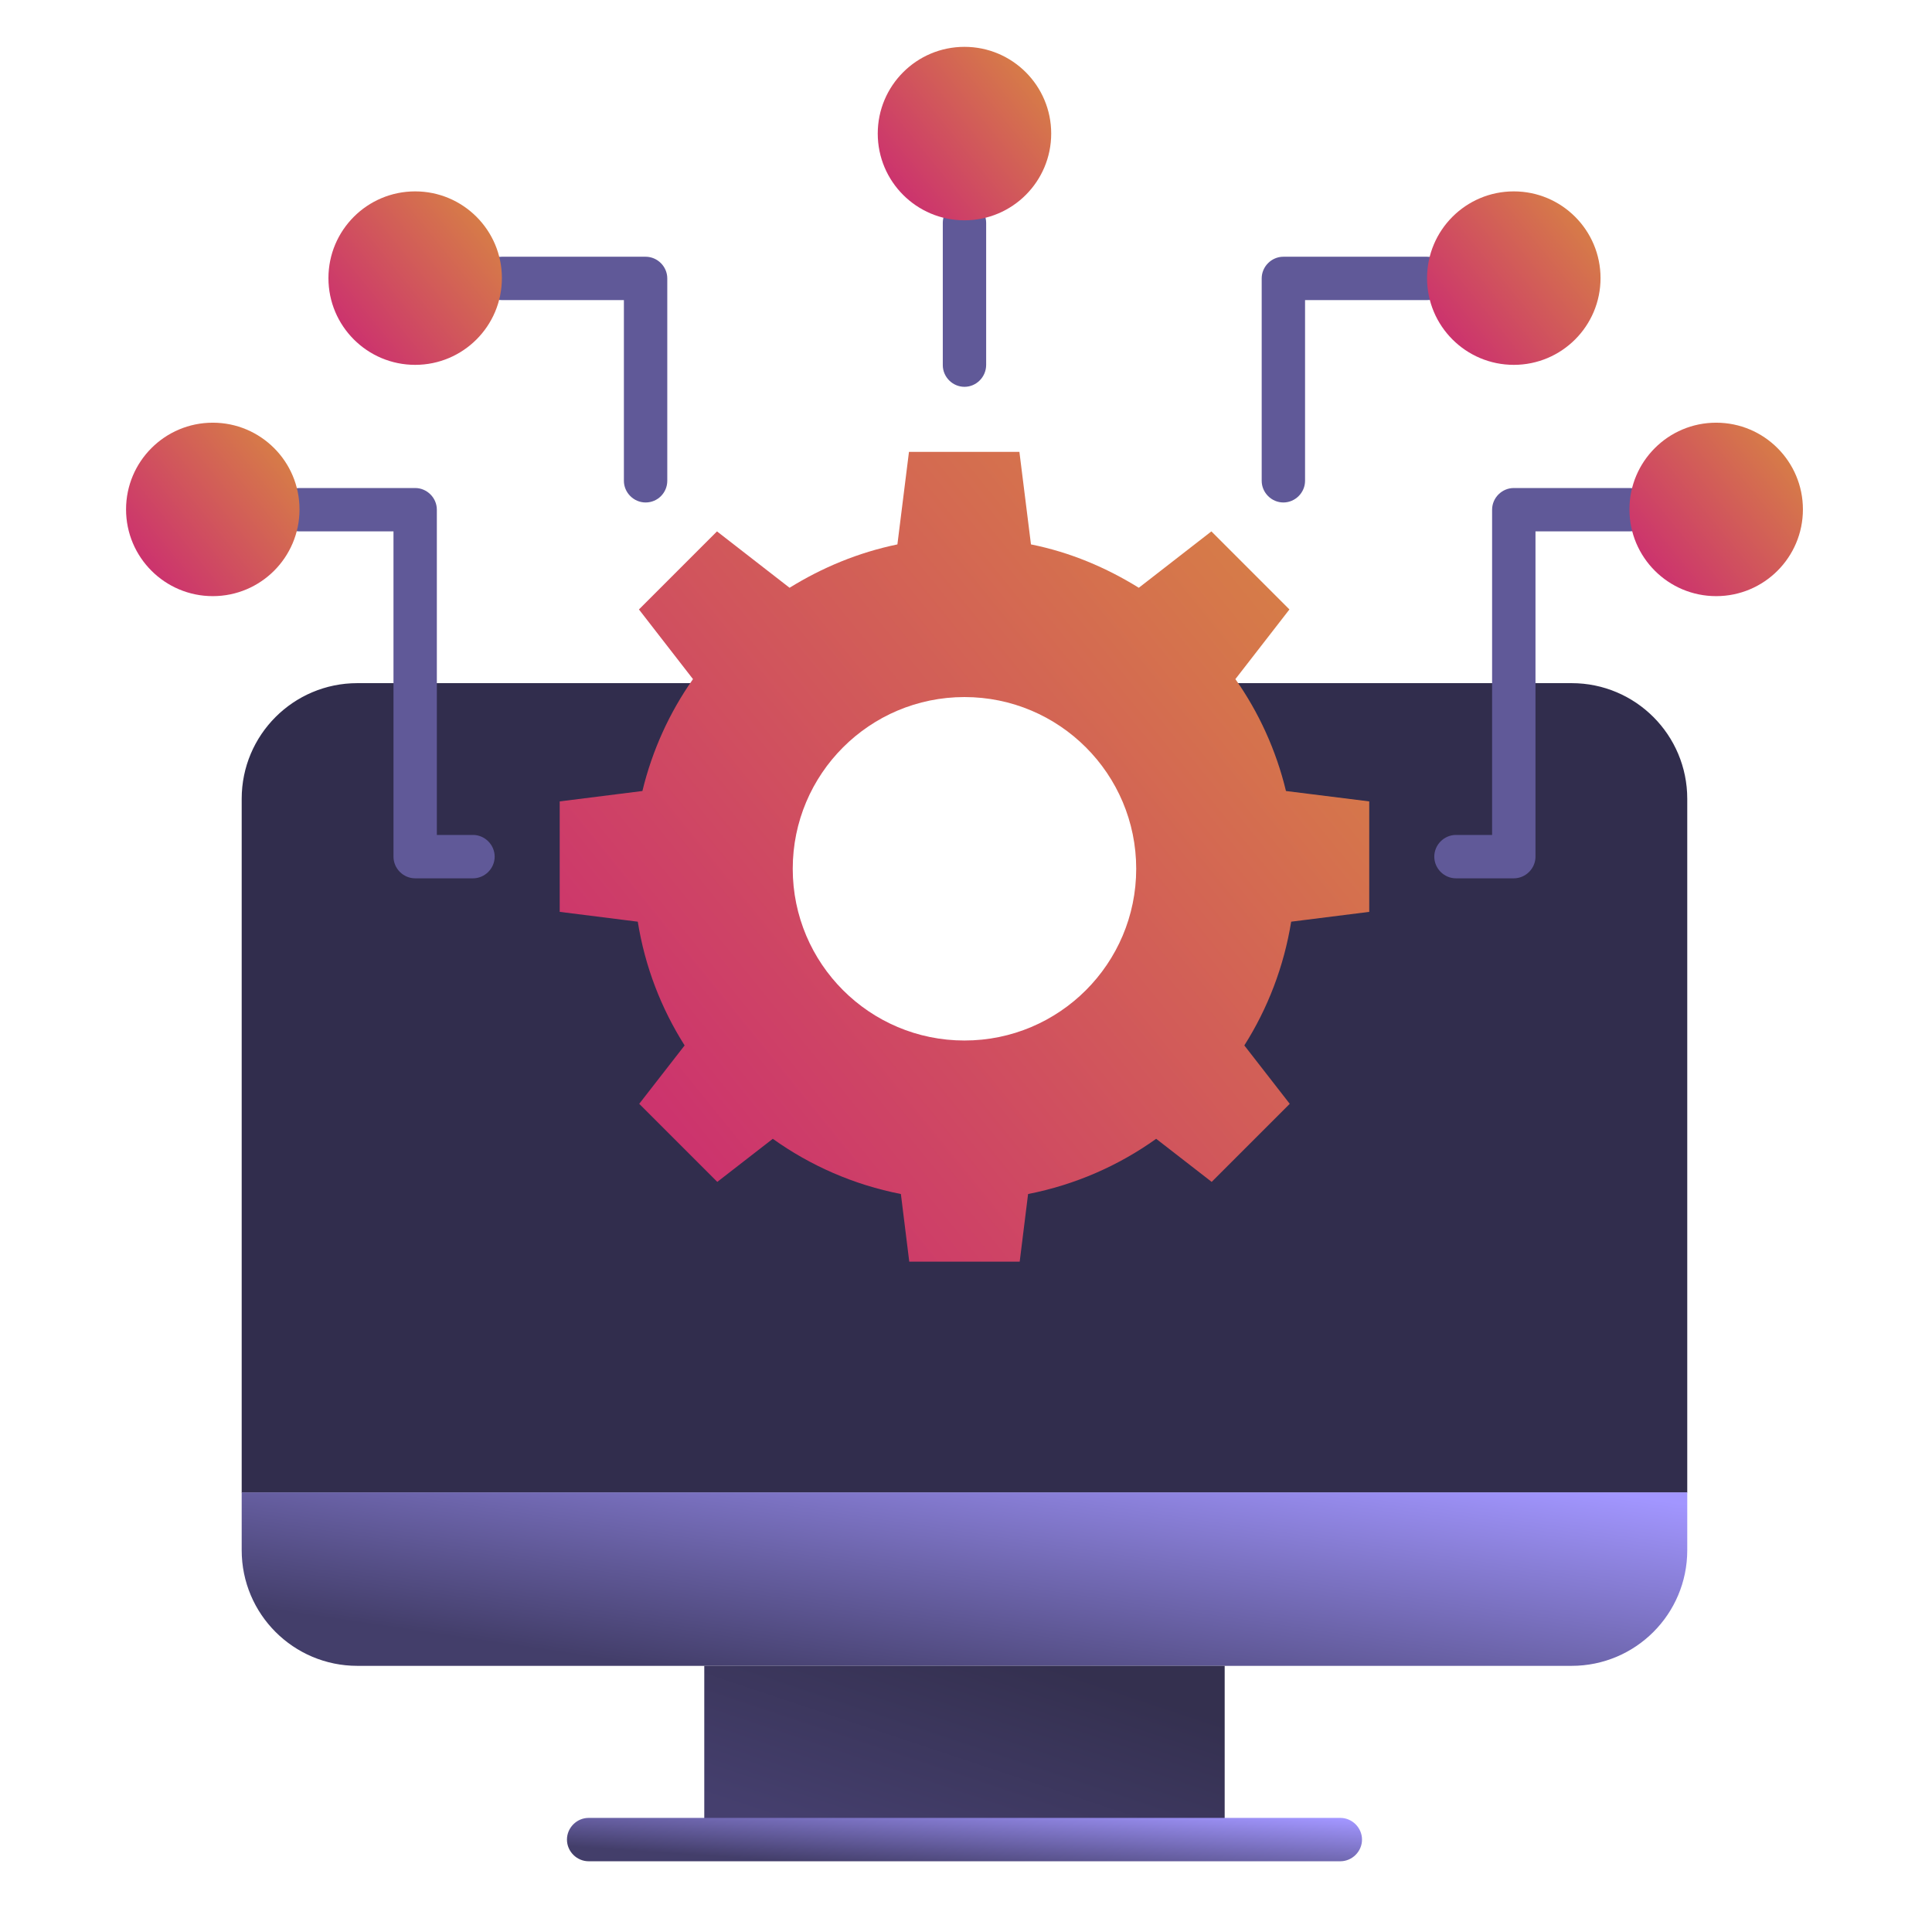
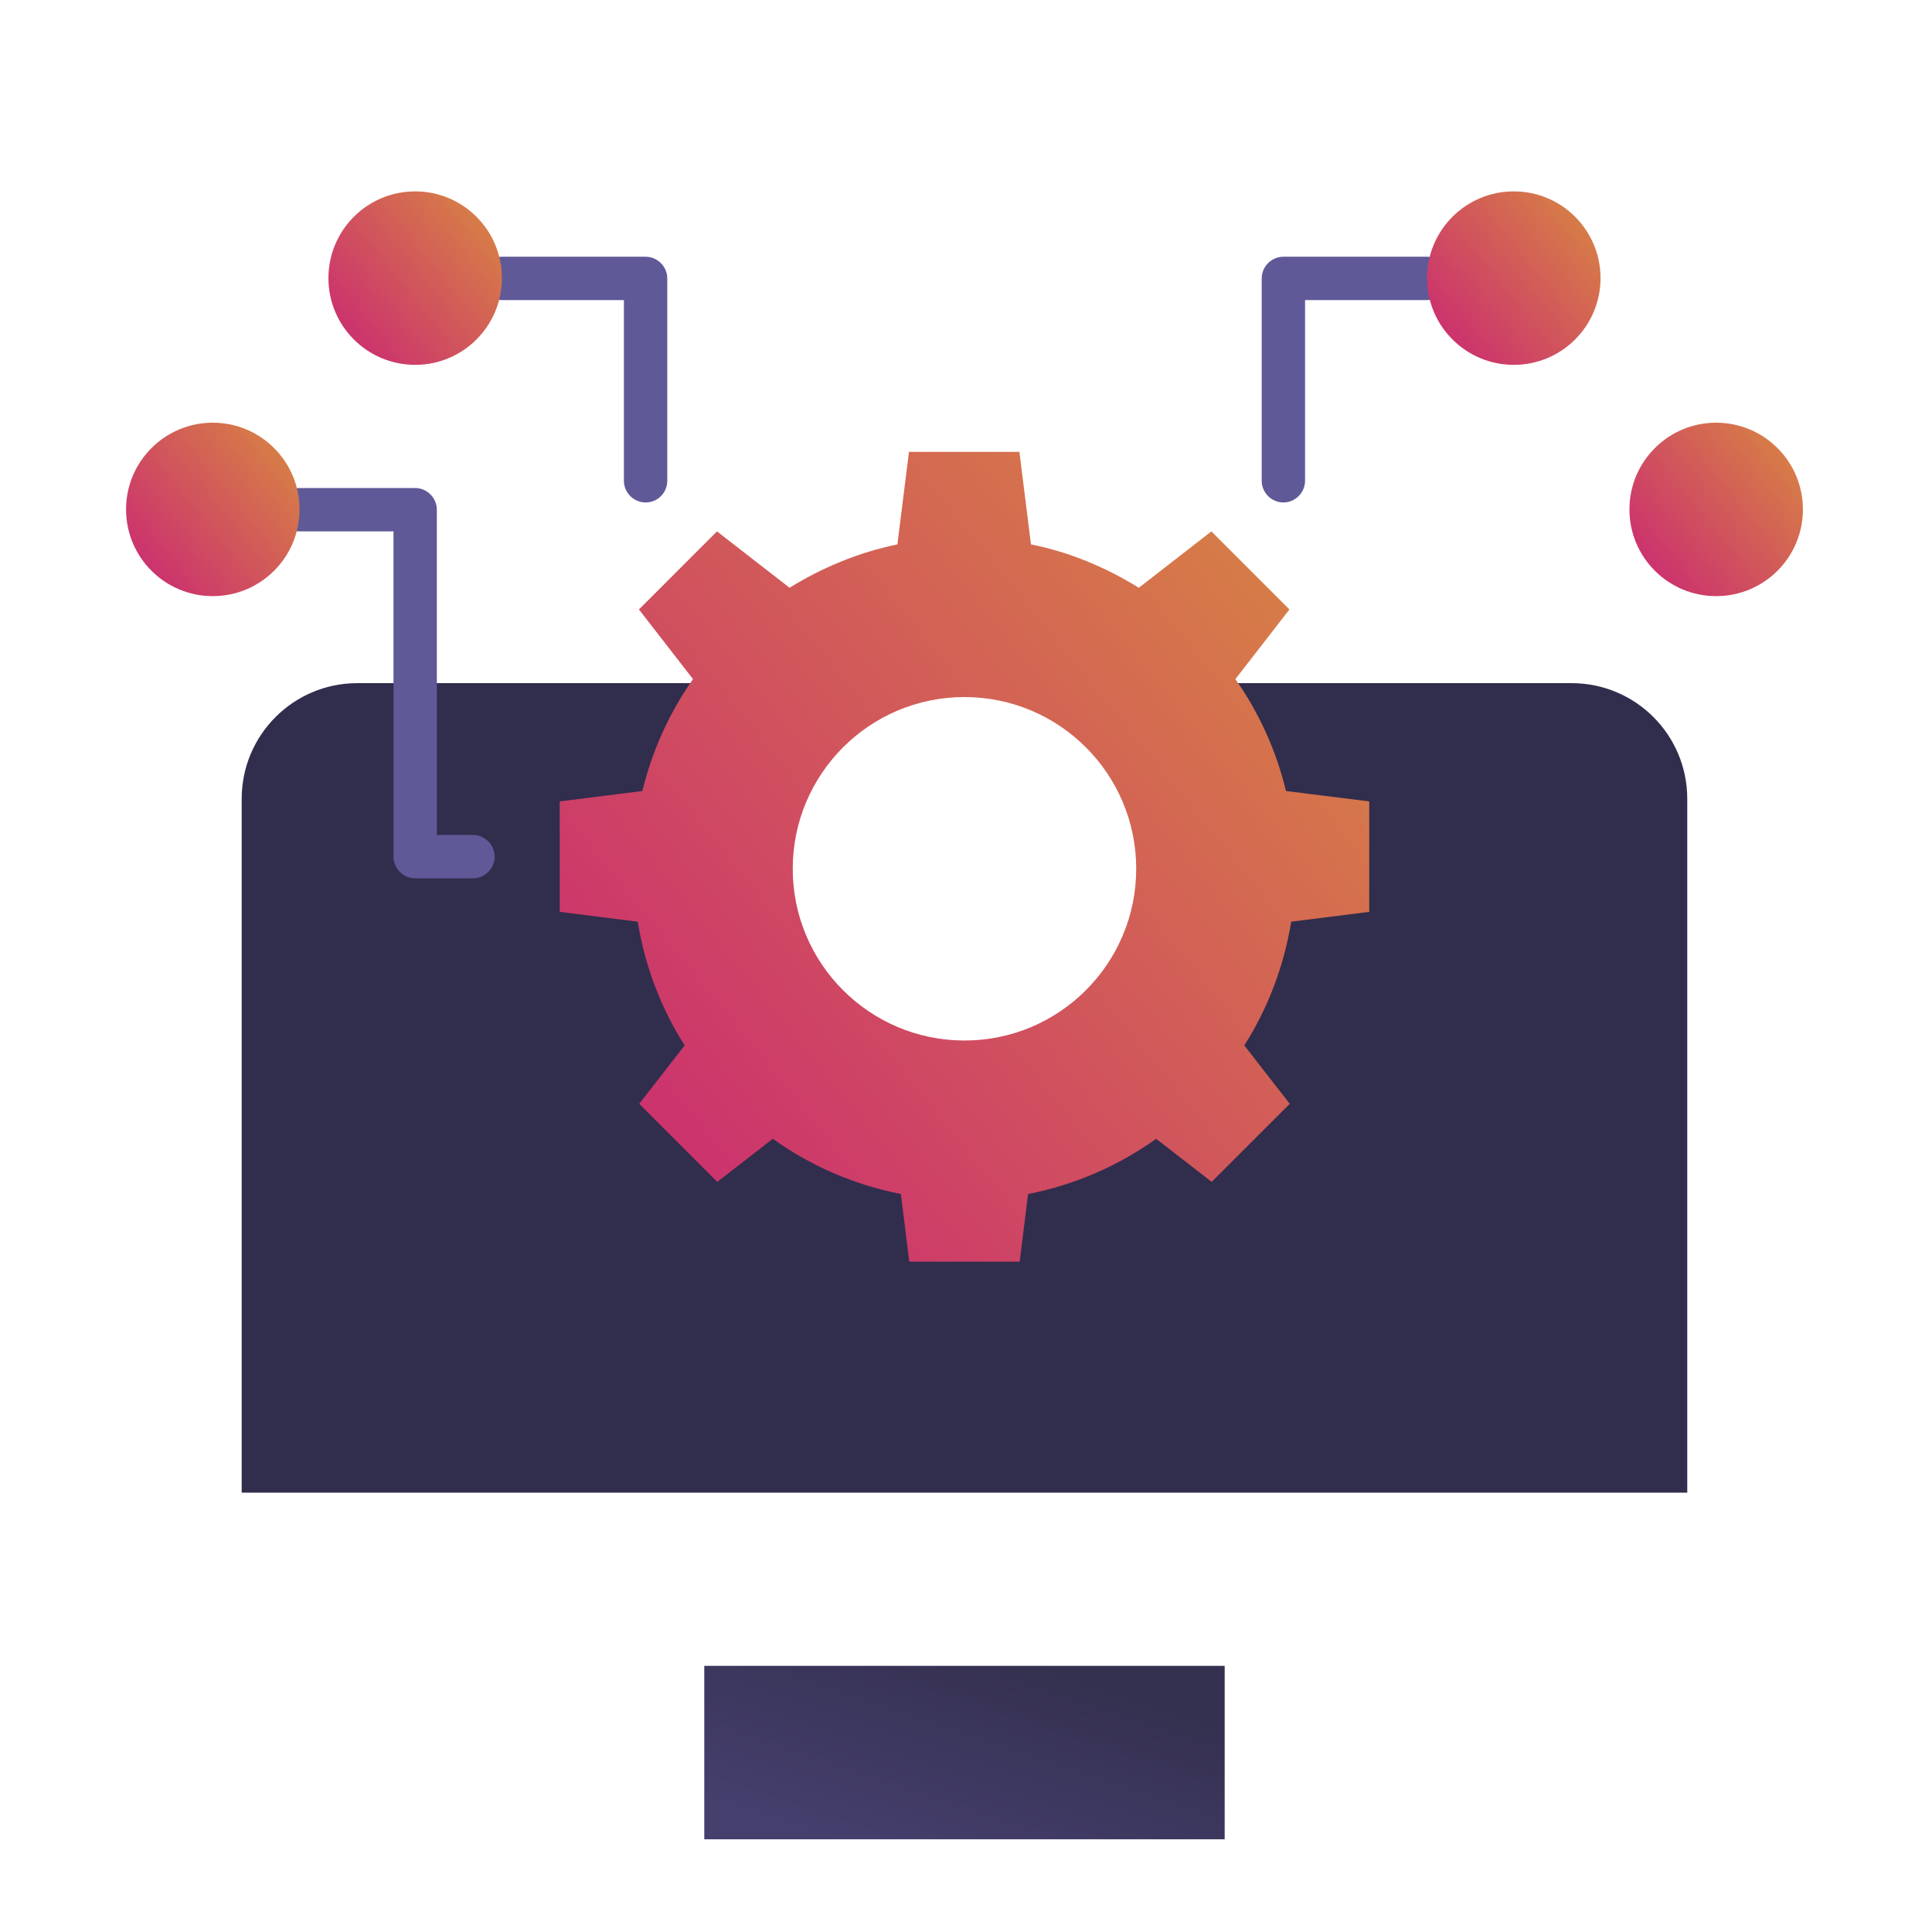
<svg xmlns="http://www.w3.org/2000/svg" width="81" height="80" viewBox="0 0 81 80" fill="none">
  <path d="M46.764 28.63C49.333 30.715 50.848 34.049 50.388 37.709C49.818 42.23 46.121 45.879 41.6 46.388C35.539 47.067 30.4 42.34 30.4 36.424C30.4 33.285 31.842 30.473 34.109 28.642H14.982C12.303 28.642 10.133 30.812 10.133 33.491V62.582H70.739V33.491C70.739 30.812 68.57 28.642 65.891 28.642H46.764V28.63Z" fill="#312D4D" />
-   <path d="M65.891 69.843H14.982C12.303 69.843 10.133 67.673 10.133 64.994V62.57H70.739V64.994C70.739 67.673 68.57 69.843 65.891 69.843Z" fill="url(#paint0_linear_1_818)" />
  <path d="M53.915 33.164C53.503 31.455 52.776 29.867 51.794 28.473L54.06 25.552L50.788 22.279L47.745 24.643C46.376 23.794 44.86 23.152 43.224 22.825L42.739 18.946H38.109L37.624 22.825C35.988 23.164 34.473 23.794 33.103 24.643L30.06 22.279L26.788 25.552L29.054 28.473C28.073 29.867 27.345 31.455 26.933 33.164L23.466 33.6V38.231L26.739 38.643C27.042 40.534 27.721 42.279 28.703 43.831L26.8 46.279L30.073 49.552L32.4 47.746C33.976 48.873 35.794 49.673 37.77 50.061L38.121 52.897H42.751L43.103 50.061C45.079 49.673 46.897 48.873 48.473 47.746L50.8 49.552L54.073 46.279L52.169 43.831C53.151 42.279 53.83 40.522 54.133 38.643L57.406 38.231V33.6L53.915 33.164ZM40.436 43.625C36.46 43.625 33.236 40.4 33.236 36.425C33.236 32.449 36.46 29.225 40.436 29.225C44.412 29.225 47.636 32.449 47.636 36.425C47.636 40.4 44.412 43.625 40.436 43.625Z" fill="url(#paint1_linear_1_818)" />
-   <path d="M29.527 69.843H51.345V77.115H29.527V69.843Z" fill="url(#paint2_linear_1_818)" />
-   <path d="M56.194 78.036H24.679C24.182 78.036 23.77 77.624 23.77 77.127C23.77 76.63 24.182 76.218 24.679 76.218H56.194C56.691 76.218 57.103 76.63 57.103 77.127C57.103 77.624 56.691 78.036 56.194 78.036Z" fill="url(#paint3_linear_1_818)" />
-   <path d="M40.436 16.218C39.939 16.218 39.527 15.806 39.527 15.309V9.346C39.527 8.849 39.939 8.437 40.436 8.437C40.933 8.437 41.345 8.849 41.345 9.346V15.297C41.345 15.806 40.933 16.218 40.436 16.218Z" fill="#605998" />
+   <path d="M29.527 69.843H51.345V77.115H29.527V69.843" fill="url(#paint2_linear_1_818)" />
  <path d="M53.806 21.067C53.309 21.067 52.897 20.655 52.897 20.158V11.673C52.897 11.176 53.309 10.764 53.806 10.764H59.83C60.327 10.764 60.739 11.176 60.739 11.673C60.739 12.17 60.327 12.582 59.83 12.582H54.715V20.158C54.715 20.655 54.303 21.067 53.806 21.067Z" fill="#605998" />
-   <path d="M63.467 36.825H61.042C60.545 36.825 60.133 36.413 60.133 35.916C60.133 35.419 60.545 35.006 61.042 35.006H62.557V21.37C62.557 20.873 62.969 20.461 63.467 20.461H68.315C68.812 20.461 69.224 20.873 69.224 21.37C69.224 21.867 68.812 22.279 68.315 22.279H64.376V35.916C64.376 36.413 63.964 36.825 63.467 36.825Z" fill="#605998" />
  <path d="M27.067 21.067C26.57 21.067 26.157 20.655 26.157 20.158V12.582H21.042C20.545 12.582 20.133 12.17 20.133 11.673C20.133 11.176 20.545 10.764 21.042 10.764H27.067C27.564 10.764 27.976 11.176 27.976 11.673V20.158C27.976 20.655 27.576 21.067 27.067 21.067Z" fill="#605998" />
  <path d="M19.83 36.825H17.406C16.909 36.825 16.497 36.413 16.497 35.916V22.279H12.557C12.06 22.279 11.648 21.867 11.648 21.37C11.648 20.873 12.06 20.461 12.557 20.461H17.406C17.903 20.461 18.315 20.873 18.315 21.37V35.006H19.83C20.327 35.006 20.739 35.419 20.739 35.916C20.739 36.413 20.327 36.825 19.83 36.825Z" fill="#605998" />
  <path d="M71.951 24.994C73.96 24.994 75.588 23.366 75.588 21.358C75.588 19.35 73.96 17.722 71.951 17.722C69.943 17.722 68.315 19.35 68.315 21.358C68.315 23.366 69.943 24.994 71.951 24.994Z" fill="url(#paint4_linear_1_818)" />
  <path d="M63.467 15.297C65.475 15.297 67.103 13.669 67.103 11.661C67.103 9.652 65.475 8.024 63.467 8.024C61.458 8.024 59.83 9.652 59.83 11.661C59.83 13.669 61.458 15.297 63.467 15.297Z" fill="url(#paint5_linear_1_818)" />
  <path d="M8.921 24.994C10.929 24.994 12.557 23.366 12.557 21.358C12.557 19.35 10.929 17.722 8.921 17.722C6.913 17.722 5.285 19.35 5.285 21.358C5.285 23.366 6.913 24.994 8.921 24.994Z" fill="url(#paint6_linear_1_818)" />
  <path d="M17.406 15.297C19.414 15.297 21.042 13.669 21.042 11.661C21.042 9.652 19.414 8.024 17.406 8.024C15.398 8.024 13.77 9.652 13.77 11.661C13.77 13.669 15.398 15.297 17.406 15.297Z" fill="url(#paint7_linear_1_818)" />
-   <path d="M40.436 9.237C42.444 9.237 44.072 7.609 44.072 5.6C44.072 3.592 42.444 1.964 40.436 1.964C38.428 1.964 36.8 3.592 36.8 5.6C36.8 7.609 38.428 9.237 40.436 9.237Z" fill="url(#paint8_linear_1_818)" />
  <defs>
    <linearGradient id="paint0_linear_1_818" x1="21.826" y1="69.049" x2="23.735" y2="56.122" gradientUnits="userSpaceOnUse">
      <stop stop-color="#433E6A" />
      <stop offset="1" stop-color="#A296FF" />
    </linearGradient>
    <linearGradient id="paint1_linear_1_818" x1="30.014" y1="49.194" x2="60.192" y2="24.686" gradientUnits="userSpaceOnUse">
      <stop stop-color="#CC346D" />
      <stop offset="1" stop-color="#D88742" />
    </linearGradient>
    <linearGradient id="paint2_linear_1_818" x1="32.096" y1="76.259" x2="35.251" y2="66.796" gradientUnits="userSpaceOnUse">
      <stop stop-color="#453F6E" />
      <stop offset="1" stop-color="#34304F" />
    </linearGradient>
    <linearGradient id="paint3_linear_1_818" x1="30.201" y1="77.838" x2="30.421" y2="74.55" gradientUnits="userSpaceOnUse">
      <stop stop-color="#433E6A" />
      <stop offset="1" stop-color="#A296FF" />
    </linearGradient>
    <linearGradient id="paint4_linear_1_818" x1="69.718" y1="24.201" x2="76.183" y2="18.949" gradientUnits="userSpaceOnUse">
      <stop stop-color="#CC346D" />
      <stop offset="1" stop-color="#D88742" />
    </linearGradient>
    <linearGradient id="paint5_linear_1_818" x1="61.233" y1="14.504" x2="67.698" y2="9.252" gradientUnits="userSpaceOnUse">
      <stop stop-color="#CC346D" />
      <stop offset="1" stop-color="#D88742" />
    </linearGradient>
    <linearGradient id="paint6_linear_1_818" x1="6.688" y1="24.201" x2="13.153" y2="18.949" gradientUnits="userSpaceOnUse">
      <stop stop-color="#CC346D" />
      <stop offset="1" stop-color="#D88742" />
    </linearGradient>
    <linearGradient id="paint7_linear_1_818" x1="15.173" y1="14.504" x2="21.637" y2="9.252" gradientUnits="userSpaceOnUse">
      <stop stop-color="#CC346D" />
      <stop offset="1" stop-color="#D88742" />
    </linearGradient>
    <linearGradient id="paint8_linear_1_818" x1="38.203" y1="8.443" x2="44.668" y2="3.191" gradientUnits="userSpaceOnUse">
      <stop stop-color="#CC346D" />
      <stop offset="1" stop-color="#D88742" />
    </linearGradient>
  </defs>
</svg>